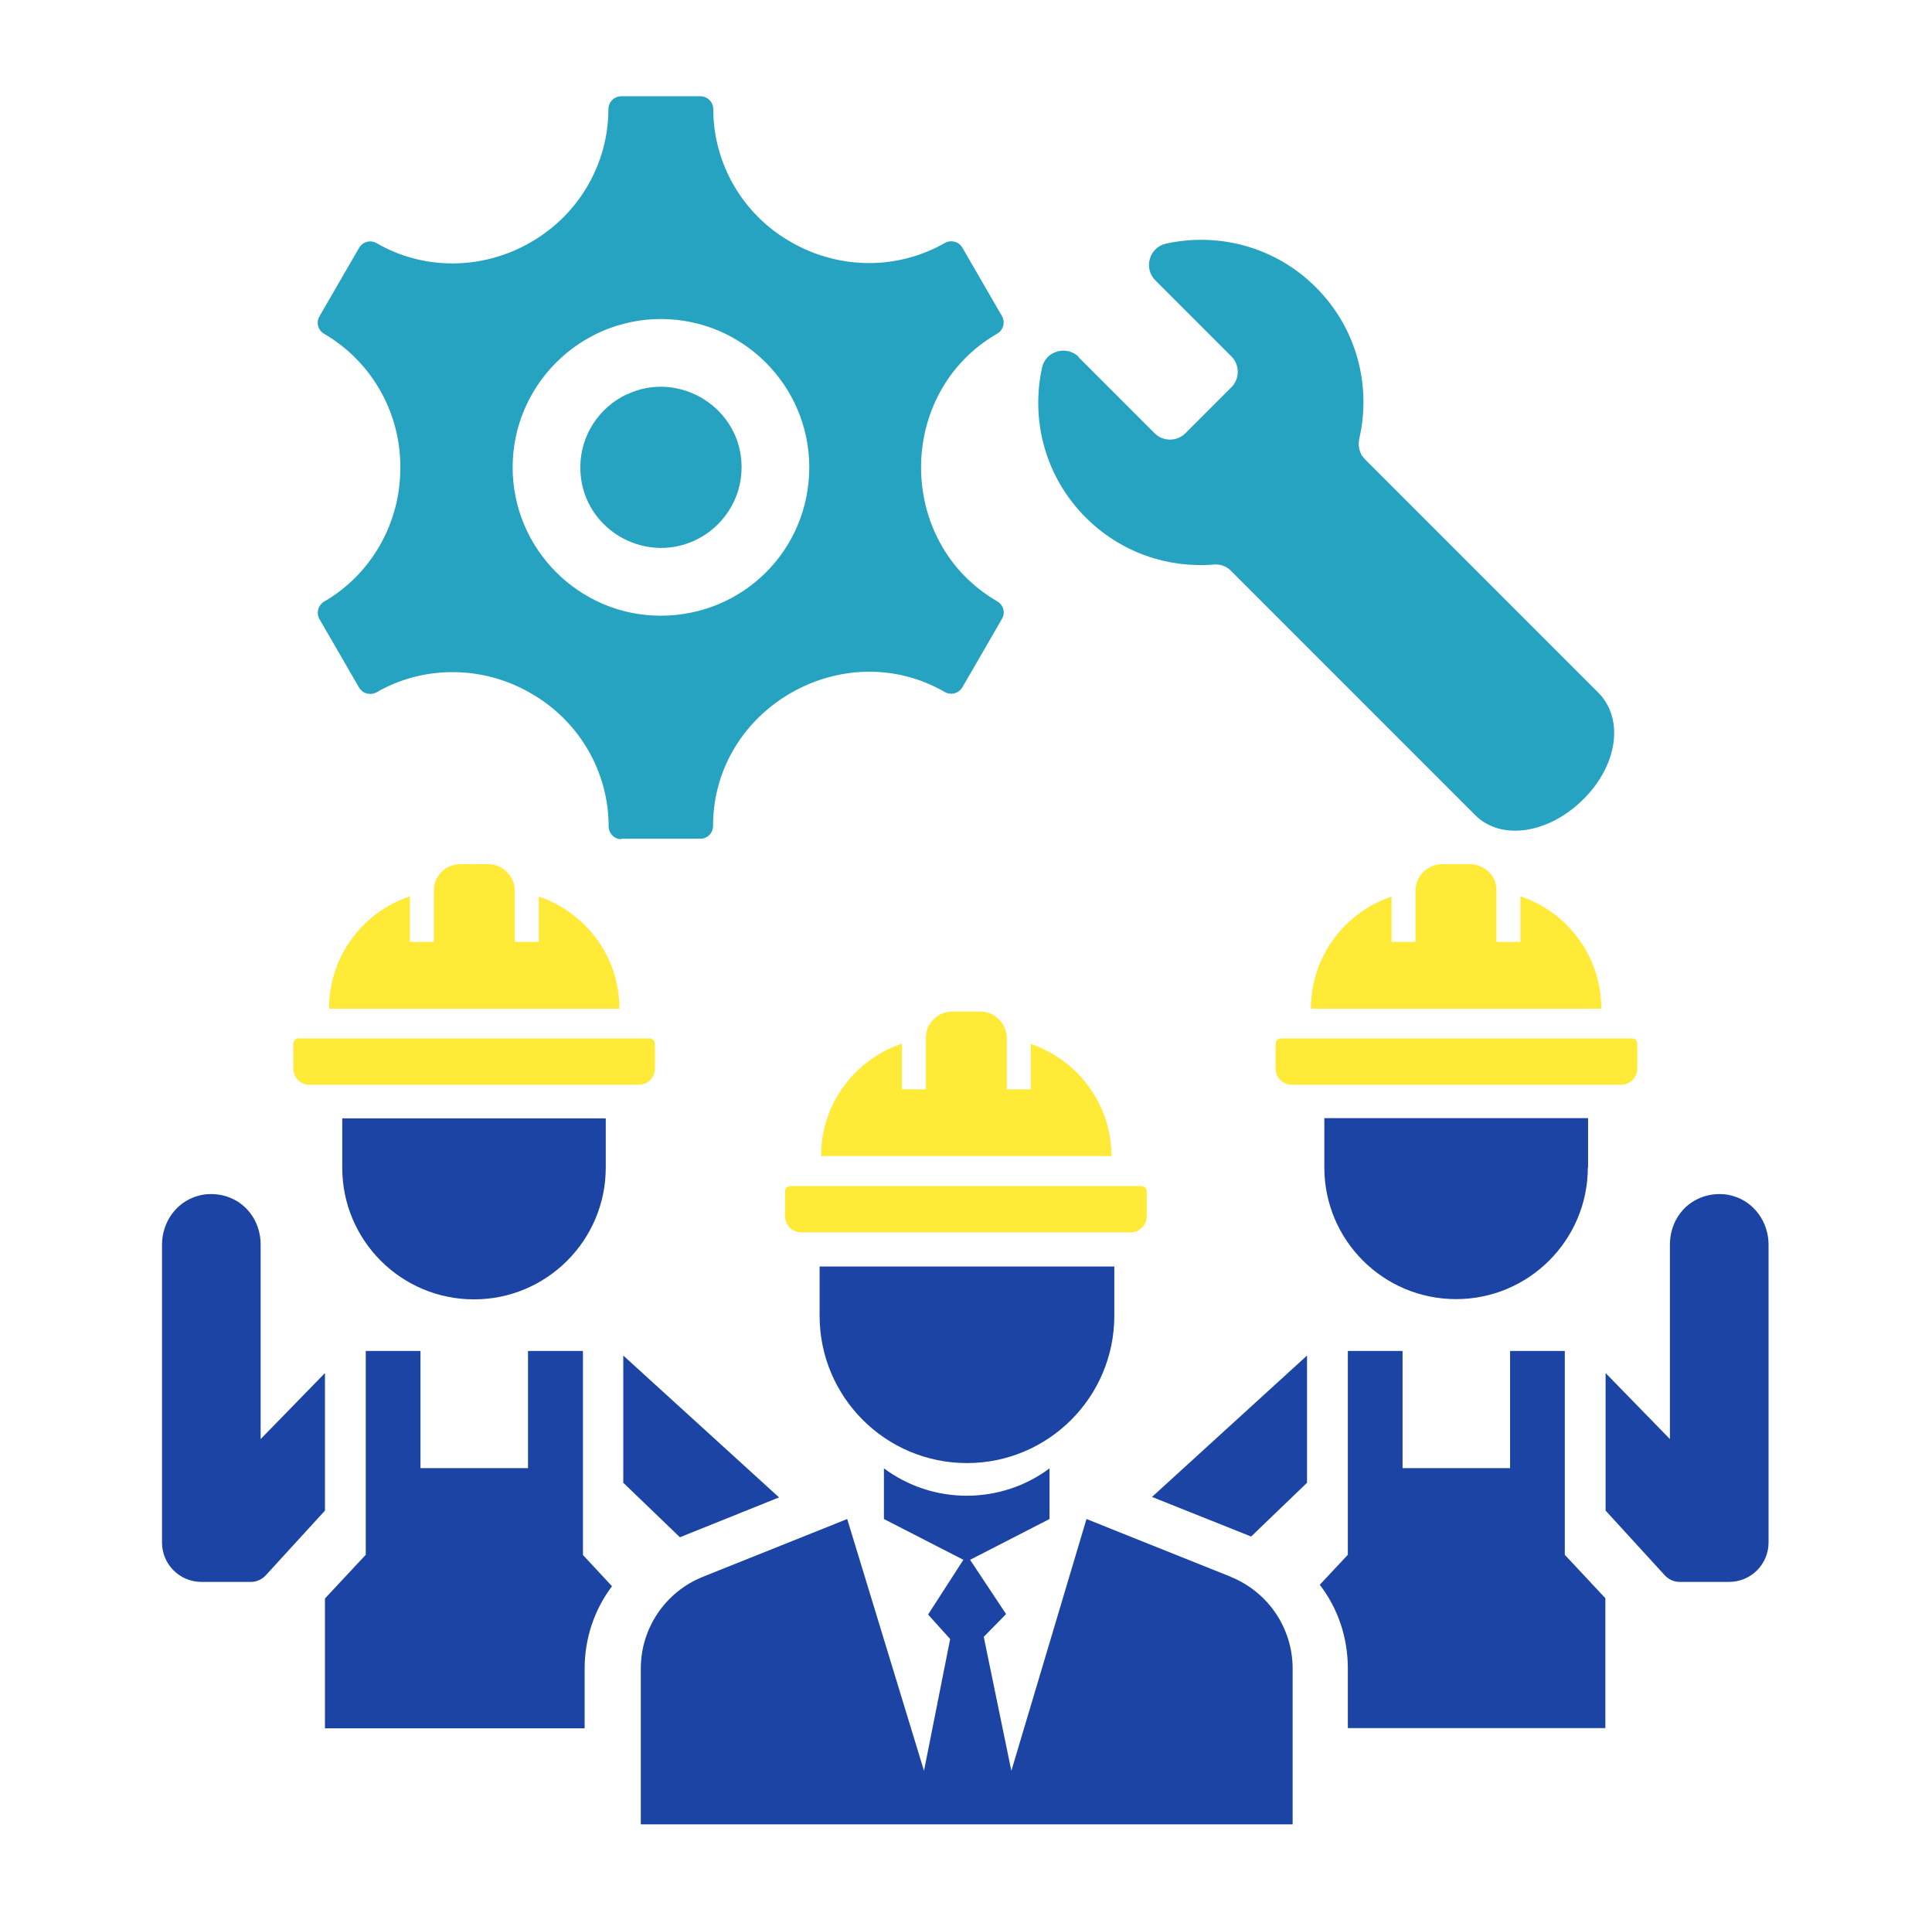
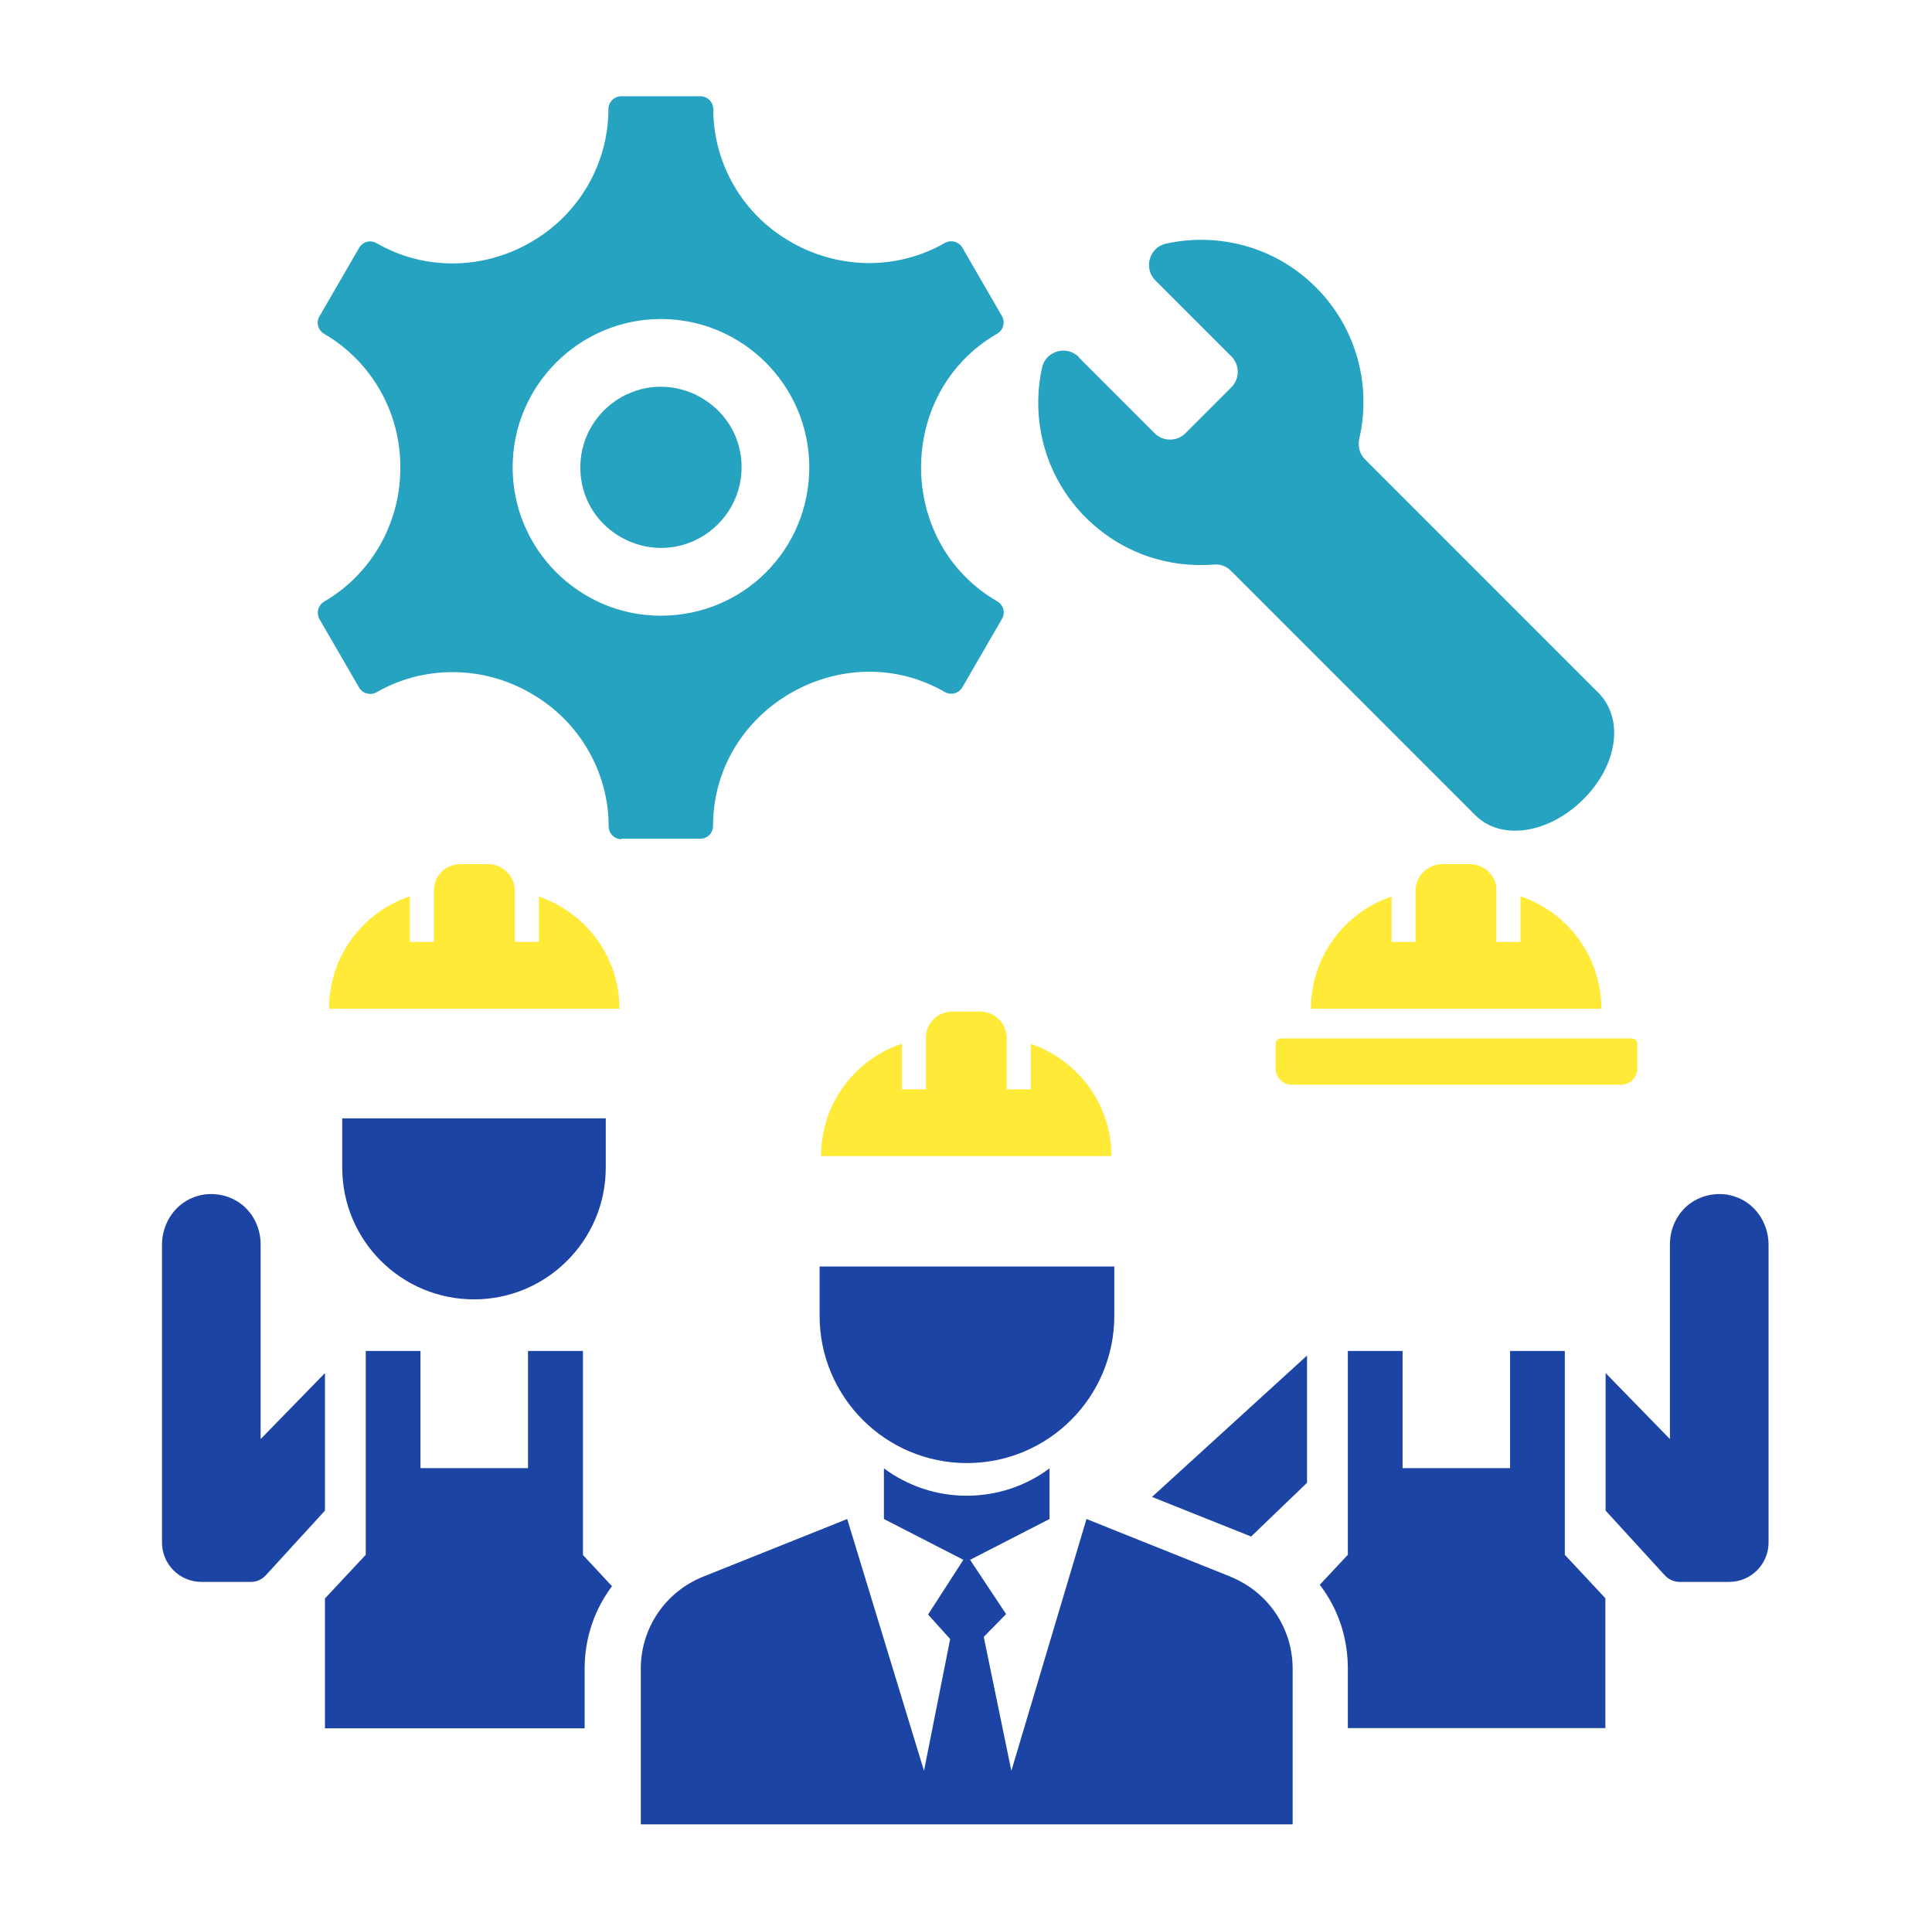
<svg xmlns="http://www.w3.org/2000/svg" width="161" height="160" viewBox="0 0 161 160" fill="none">
  <g clip-path="url(#clip0_20_27)">
    <path d="M108.92 112.94V123.54L104.26 128.02L96 124.72L108.92 112.94Z" fill="#1C44A5" />
    <path d="M133.8 114.44V125.86L138.74 131.26C139.06 131.6 139.5 131.8 139.96 131.8H144.1C145.9 131.8 147.38 130.34 147.38 128.52V103.7C147.38 101.86 146.22 100.18 144.46 99.66C144.2 99.58 143.92 99.52 143.64 99.5C142.86 99.44 142.1 99.58 141.42 99.92C140 100.62 139.16 102.1 139.16 103.68V119.9L133.82 114.42L133.8 114.44Z" fill="#1C44A5" />
    <path d="M107.64 90.38H135.08C135.84 90.38 136.44 89.78 136.44 89.02V86.96C136.44 86.72 136.24 86.52 136 86.52H106.74C106.5 86.52 106.3 86.72 106.3 86.96V89.02C106.3 89.78 106.9 90.38 107.66 90.38H107.64Z" fill="#FFEA38" />
    <path d="M109.26 84.04H133.44C133.44 79.68 130.62 75.98 126.7 74.68V78.48H124.7V74.22C124.7 73.92 124.66 73.62 124.54 73.34C124.2 72.56 123.42 72 122.5 72H120.18C118.96 72 117.96 73 117.96 74.22V78.48H115.96V74.7C112.06 76.02 109.24 79.7 109.24 84.04H109.26Z" fill="#FFEA38" />
    <path d="M130.4 129.54V112.56H125.84V122.32H116.88V112.56H112.32V129.54L109.98 132.04C111.48 133.98 112.32 136.42 112.32 139V143.98H133.78V133.16L130.38 129.52L130.4 129.54Z" fill="#1C44A5" />
    <path d="M102.58 131.38L90.54 126.56L84.28 147.54L81.98 136.38L83.84 134.48L80.84 129.96L87.46 126.56V122.34C85.48 123.82 83.06 124.62 80.56 124.62C78.06 124.62 75.66 123.82 73.66 122.34V126.56L80.28 129.96L77.34 134.52L79.18 136.56L77 147.54L70.6 126.56L58.56 131.38C55.44 132.64 53.4 135.66 53.4 139.02V152H107.72V139.02C107.72 135.66 105.68 132.64 102.56 131.38H102.58Z" fill="#1C44A5" />
    <path d="M48.56 112.56H44V122.32H35.04V112.56H30.48V129.54L27.08 133.18V144H48.72V139.02C48.72 136.48 49.54 134.1 51 132.16L48.58 129.56V112.58L48.56 112.56Z" fill="#1C44A5" />
-     <path d="M64.92 124.76L56.66 128.08L51.94 123.54V112.94L64.92 124.76Z" fill="#1C44A5" />
    <path d="M27.08 114.44V125.86L22.14 131.26C21.82 131.6 21.38 131.8 20.92 131.8H16.78C14.98 131.8 13.5 130.34 13.5 128.52V103.7C13.5 101.86 14.66 100.18 16.42 99.66C16.68 99.58 16.96 99.52 17.24 99.5C18.02 99.44 18.78 99.58 19.46 99.92C20.88 100.62 21.72 102.1 21.72 103.68V119.9L27.06 114.42L27.08 114.44Z" fill="#1C44A5" />
-     <path d="M53.24 90.38H25.8C25.04 90.38 24.44 89.78 24.44 89.02V86.96C24.44 86.72 24.64 86.52 24.88 86.52H54.14C54.38 86.52 54.58 86.72 54.58 86.96V89.02C54.58 89.78 53.98 90.38 53.22 90.38H53.24Z" fill="#FFEA38" />
    <path d="M51.6 84.04H27.42C27.42 79.68 30.24 75.98 34.16 74.68V78.48H36.16V74.22C36.16 73.92 36.2 73.62 36.32 73.34C36.66 72.56 37.44 72 38.36 72H40.68C41.9 72 42.9 73 42.9 74.22V78.48H44.9V74.7C48.8 76.02 51.62 79.7 51.62 84.04H51.6Z" fill="#FFEA38" />
-     <path d="M94.22 102.68H66.78C66.02 102.68 65.42 102.08 65.42 101.32V99.26C65.42 99.02 65.62 98.82 65.86 98.82H95.12C95.36 98.82 95.56 99.02 95.56 99.26V101.32C95.56 102.08 94.96 102.68 94.2 102.68H94.22Z" fill="#FFEA38" />
    <path d="M92.6 96.32H68.42C68.42 91.96 71.24 88.26 75.16 86.96V90.76H77.16V86.5C77.16 86.2 77.2 85.9 77.32 85.62C77.66 84.84 78.44 84.28 79.36 84.28H81.68C82.9 84.28 83.9 85.28 83.9 86.5V90.76H85.9V86.98C89.8 88.3 92.62 91.98 92.62 96.32H92.6Z" fill="#FFEA38" />
    <path d="M51.78 69.88H58.36C58.96 69.88 59.42 69.4 59.42 68.82C59.42 58.98 70.32 52.8 78.74 57.66C78.9 57.76 79.1 57.8 79.28 57.8C79.64 57.8 80 57.6 80.2 57.26L83.5 51.56C83.8 51.04 83.62 50.4 83.1 50.1C74.64 45.2 74.64 32.68 83.1 27.8C83.62 27.5 83.78 26.84 83.5 26.34L80.2 20.64C79.9 20.12 79.24 19.96 78.74 20.24C76.8 21.36 74.6 21.92 72.42 21.92C70.24 21.92 67.94 21.34 65.94 20.18L65.84 20.12C61.9 17.86 59.44 13.64 59.44 9.1C59.44 8.5 58.96 8.02 58.36 8.02H51.78C51.18 8.02 50.7 8.5 50.7 9.1C50.7 13.64 48.24 17.86 44.3 20.14L44.2 20.2C40.22 22.5 35.32 22.54 31.38 20.26C30.86 19.96 30.22 20.14 29.92 20.66L26.62 26.36C26.32 26.88 26.5 27.52 27.02 27.82C30.94 30.1 33.38 34.34 33.36 38.92V39.02C33.36 43.6 30.94 47.84 27.02 50.12C26.5 50.42 26.34 51.08 26.62 51.58L29.92 57.28C30.22 57.8 30.88 57.96 31.38 57.68C35.3 55.42 40.22 55.44 44.2 57.74L44.3 57.8C48.26 60.08 50.72 64.3 50.72 68.84C50.72 69.44 51.2 69.92 51.78 69.92V69.88ZM55.06 51.3C48.28 51.3 42.72 45.76 42.72 38.94C42.72 32.12 48.28 26.58 55.08 26.58C61.88 26.58 67.44 32.12 67.44 38.94C67.44 45.76 61.98 51.3 55.04 51.3H55.06Z" fill="#25A3C1" />
    <path d="M52.22 32.86C49.94 33.94 48.36 36.26 48.36 38.94C48.36 43.92 53.54 47.04 57.88 45.04C60.18 43.98 61.8 41.64 61.8 38.94C61.8 33.96 56.58 30.8 52.24 32.86H52.22Z" fill="#25A3C1" />
    <path d="M89.88 29.76L96.22 36.1C96.92 36.8 98.08 36.8 98.78 36.1L102.62 32.26C103.32 31.56 103.32 30.4 102.62 29.7L96.28 23.36C95.28 22.36 95.76 20.62 97.16 20.3C101.52 19.34 106.26 20.54 109.66 23.94C113.08 27.36 114.28 32.14 113.28 36.52C113.14 37.14 113.28 37.8 113.74 38.26L133.18 57.7C135.34 59.86 134.84 63.7 131.96 66.58C129.08 69.46 125.1 70.08 122.94 67.92L102.56 47.54C102.18 47.16 101.64 46.98 101.12 47.04C97.3 47.34 93.4 46.04 90.48 43.12C87.08 39.72 85.88 34.98 86.84 30.62C87.14 29.24 88.88 28.74 89.9 29.74L89.88 29.76Z" fill="#25A3C1" />
    <path d="M28.52 93.18V97.28C28.52 103.36 33.44 108.26 39.5 108.26C45.56 108.26 50.48 103.34 50.48 97.28V93.18H28.5H28.52Z" fill="#1C44A5" />
-     <path d="M132.34 97.26V93.16H110.36V97.26C110.36 103.34 115.28 108.24 121.34 108.24C127.4 108.24 132.32 103.32 132.32 97.26H132.34Z" fill="#1C44A5" />
    <path d="M68.3 105.52V109.62C68.3 116.4 73.8 121.9 80.58 121.9C87.36 121.9 92.86 116.4 92.86 109.62V105.52H68.3Z" fill="#1C44A5" />
  </g>
  <defs>
    <clipPath id="clip0_20_27">
      <rect width="160" height="160" fill="white" transform="translate(0.5)" />
    </clipPath>
  </defs>
</svg>